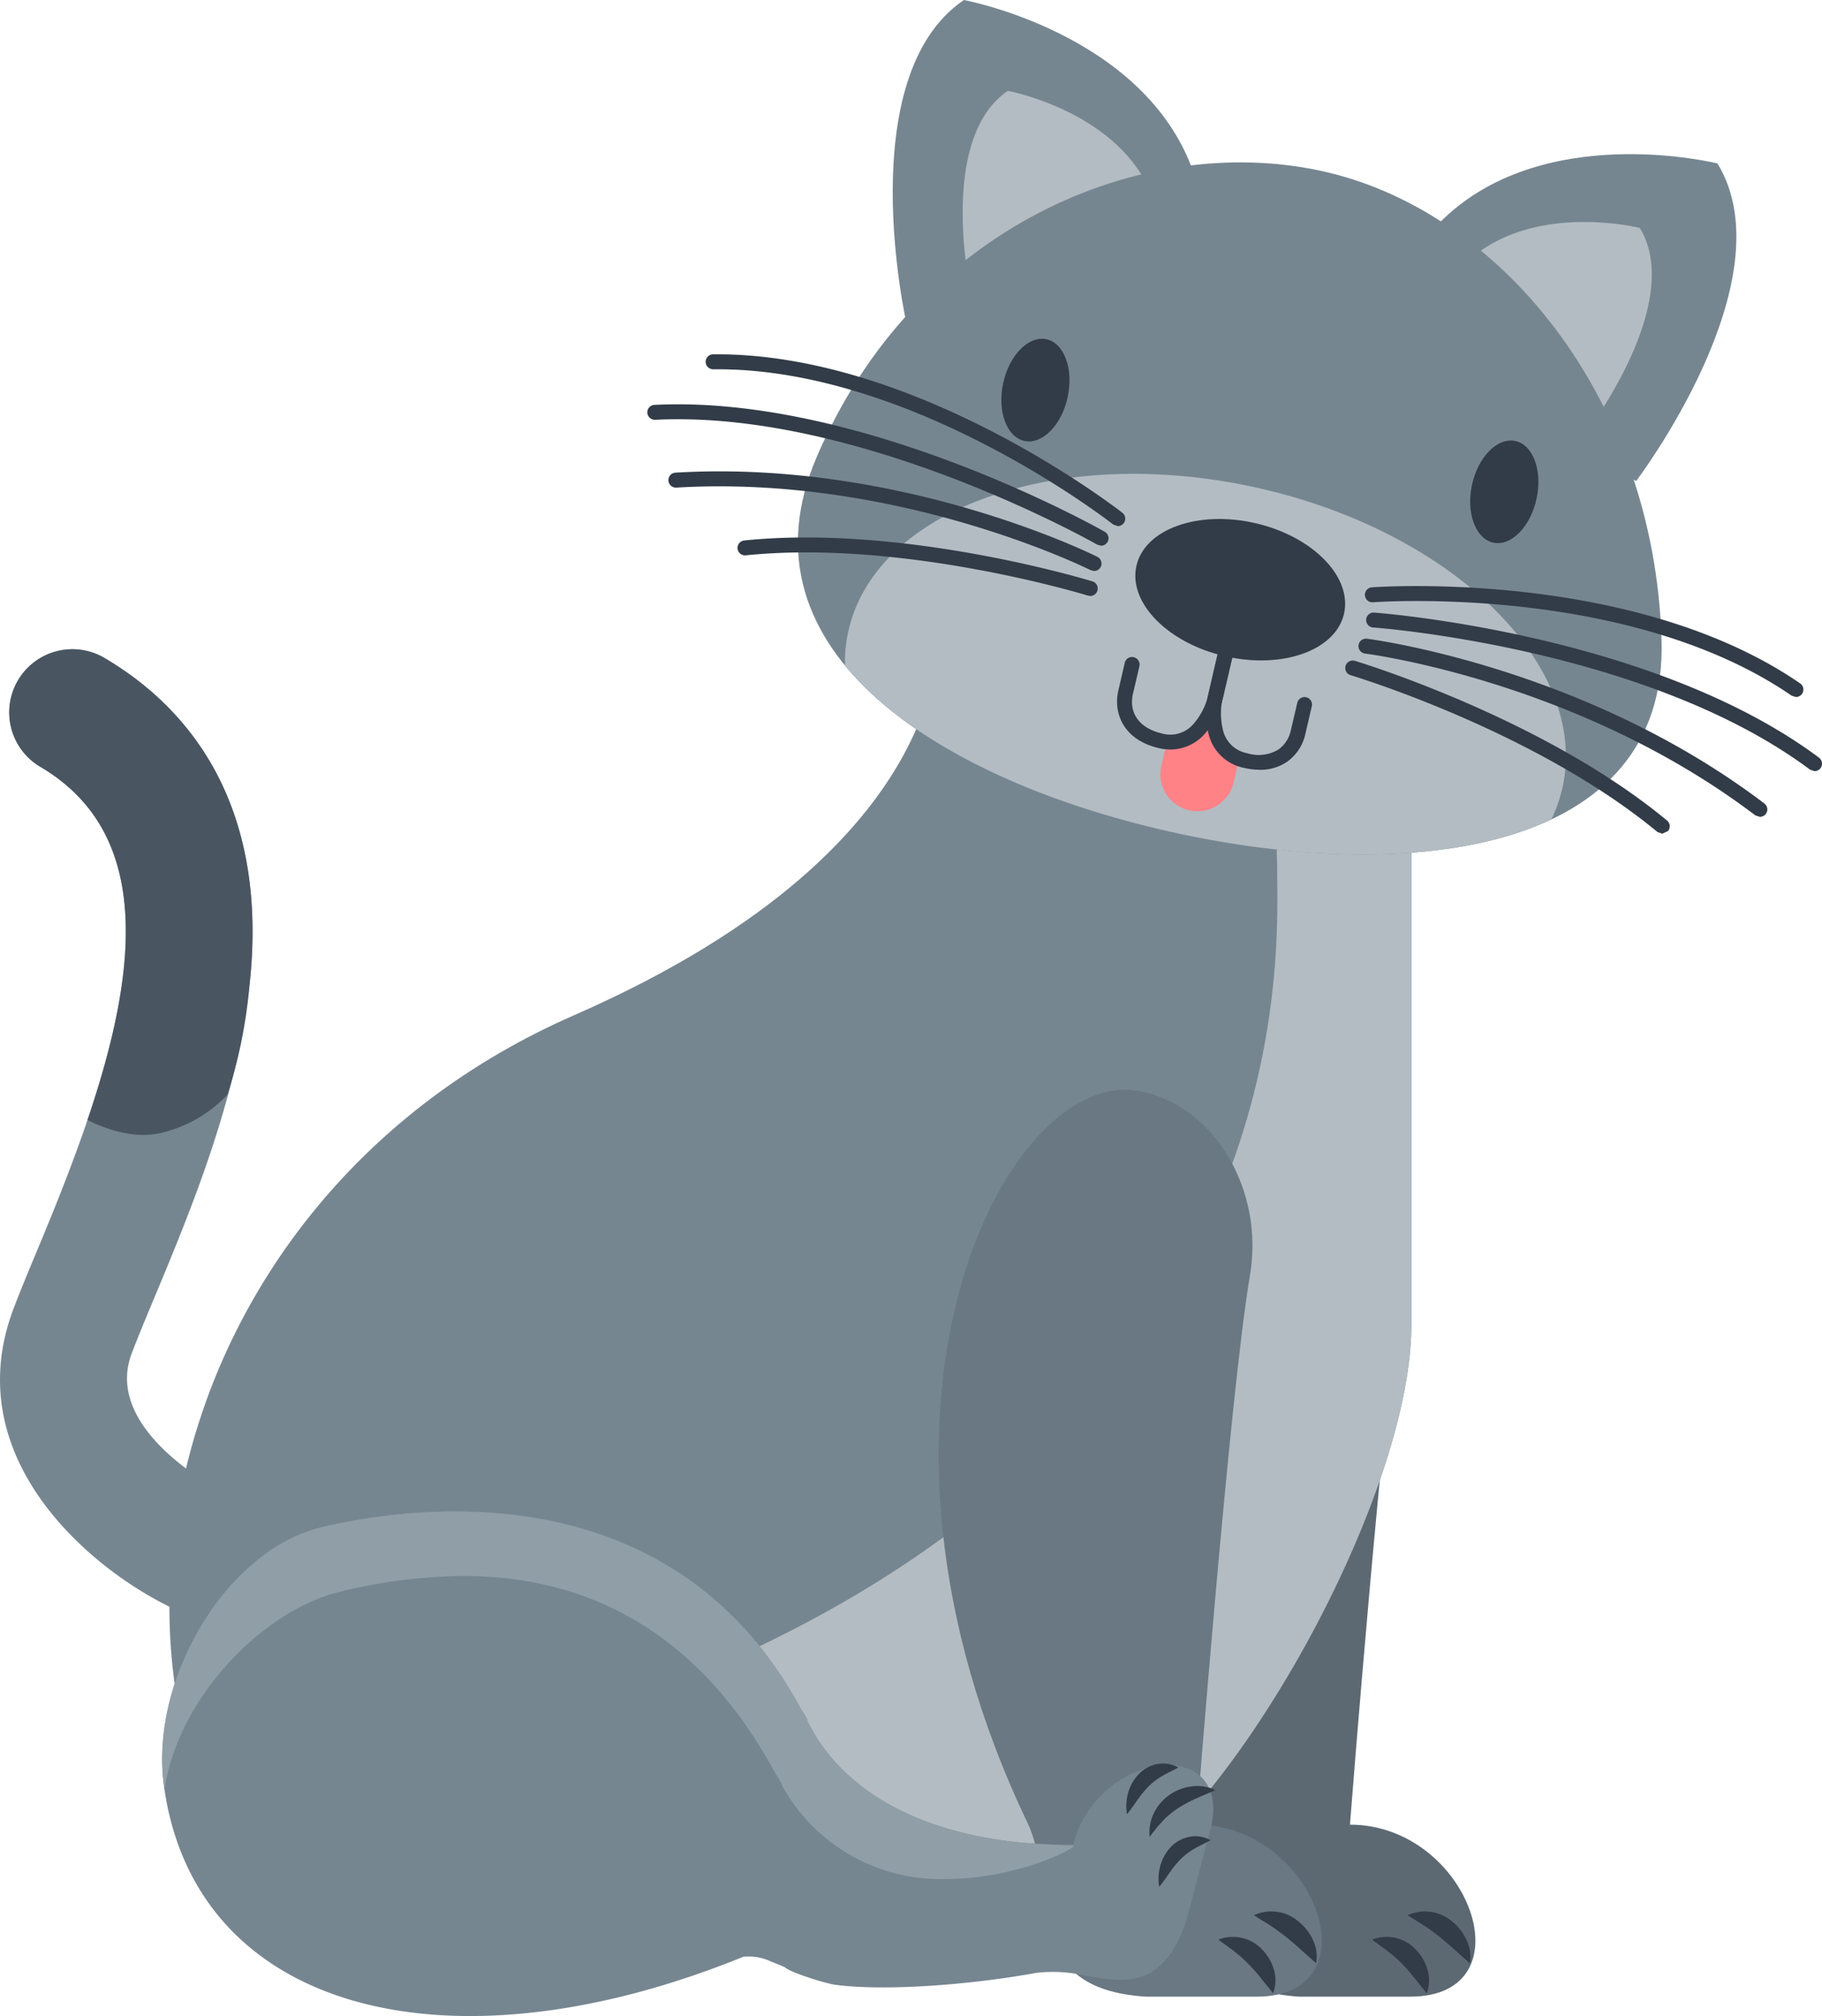
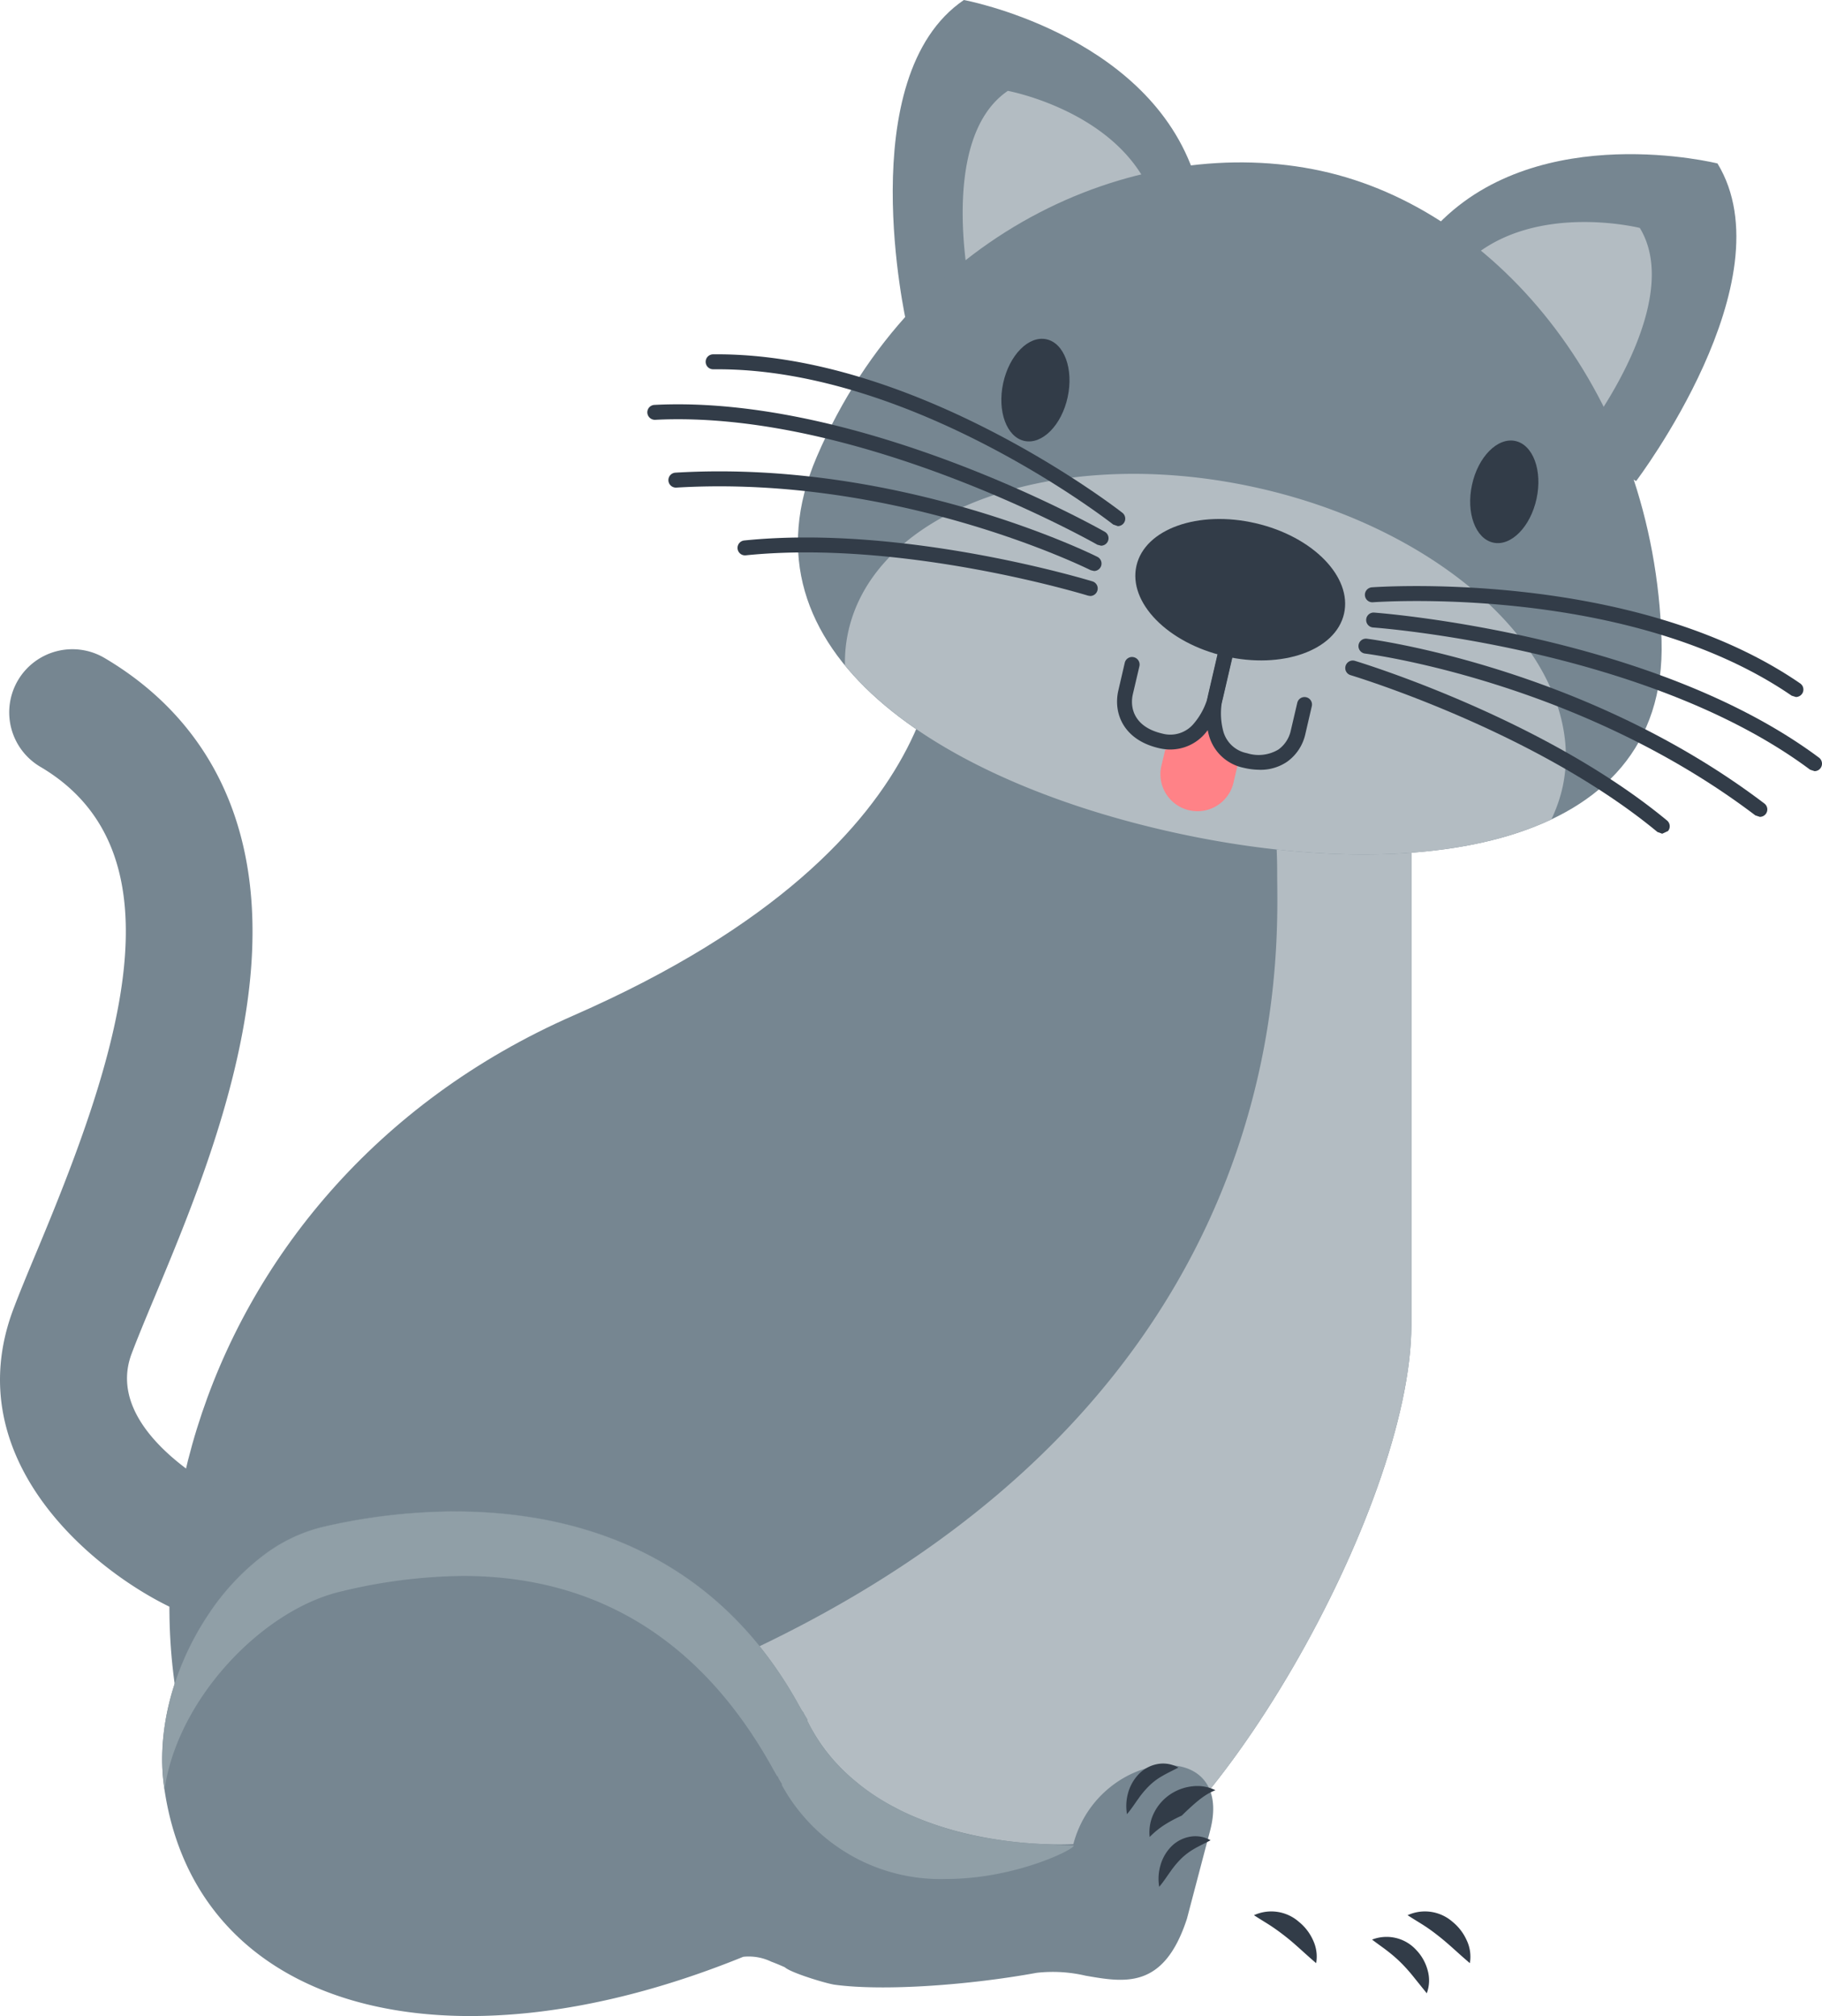
<svg xmlns="http://www.w3.org/2000/svg" width="175.545" height="194.23" viewBox="0 0 175.545 194.23">
  <defs>
    <clipPath id="a">
      <path d="M28.857-28.426c-.176.541-.324,1.091-.455,1.641h0c-.127.55-.23,1.112-.312,1.674h0a11.9,11.9,0,0,0-.131,1.719h0a11.536,11.536,0,0,0,.644-1.6h0c.172-.546.328-1.087.455-1.641h0c.127-.554.23-1.107.316-1.674h0a11.329,11.329,0,0,0,.131-1.715h0a10.842,10.842,0,0,0-.648,1.6" transform="translate(-27.959 30.022)" fill="none" />
    </clipPath>
  </defs>
  <g transform="translate(-304.467 -2730.93)">
    <g transform="translate(304.467 2703.934)">
      <g transform="translate(105.247 131.984)">
-         <path d="M23.143,66.072H12.516C.169,65.3,4.082,55.563,1.1,49.34-18.018,9.348-.942-23.544,11.806-21.181c7.4,1.366,12.1,9.668,10.726,17.736C20.584,7.949,17.356,49.5,17.356,49.5c11.526,0,17.367,16.571,5.788,16.571" transform="translate(7.461 21.301)" fill="#5c6973" />
-       </g>
+         </g>
      <g transform="translate(135.617 211.13)">
        <path d="M4.538,3.779A3.688,3.688,0,0,0,4.23,1.572,4.842,4.842,0,0,0,2.852-.216,4.031,4.031,0,0,0-1.463-.84C-.807-.413-.253-.093.256.243S1.207.916,1.65,1.269,2.536,2.007,3,2.425s.948.857,1.538,1.354" transform="translate(1.463 1.218)" fill="#323c48" />
      </g>
      <g transform="translate(132.195 213.577)">
        <path d="M3.986,4.124A3.558,3.558,0,0,0,4.068,1.9,4.5,4.5,0,0,0,2.944-.076a3.859,3.859,0,0,0-4.229-.972C-.674-.581-.141-.224.323.149a12.991,12.991,0,0,1,1.263,1.12,16.087,16.087,0,0,1,1.132,1.28Z" transform="translate(1.285 1.33)" fill="#323c48" />
      </g>
      <g transform="translate(16.322 86.179)">
        <path d="M6.807,93.906c-18.54-24.68-8.384-68.746,29.947-85.538C75.684-8.679,71.787-30.275,71.787-30.275l45.677,19.52V38.208c0,17.609-19.557,51.748-32.658,55.7Z" transform="translate(2.195 30.275)" fill="#768691" />
      </g>
      <g transform="translate(22.546 99.654)">
        <path d="M75.085,0A54.9,54.9,0,0,1,76.3,11.743c.053,8.544,1.989,54.234-59.2,78.25C3.866,95.19-8.665,102.5-22.349,105.986c-.607.156-1.226.316-1.858.484a42.278,42.278,0,0,0,2.777,4.237h78c13.105-3.95,32.658-38.093,32.658-55.7V6.046Z" transform="translate(24.207)" fill="#b3bcc2" />
      </g>
      <g transform="translate(0.001 89.542)">
        <path d="M14.481,70.281a6.089,6.089,0,0,0,2.637-11.575c-.209-.107-11.94-5.943-9.11-13.483.558-1.485,1.317-3.306,2.194-5.41,3.347-8.019,7.933-18.991,9.155-30C21.381-8.338,12.882-17.407,5.4-21.813a6.091,6.091,0,0,0-8.339,2.149A6.086,6.086,0,0,0-.781-11.328c14.18,8.355,7.305,28.36-.25,46.449-.927,2.219-1.723,4.13-2.363,5.829-5.4,14.41,7.621,25.1,15.259,28.737a6.1,6.1,0,0,0,2.617.595" transform="translate(4.669 22.658)" fill="#768691" />
      </g>
      <g transform="translate(0.89 89.543)">
-         <path d="M15.9,32.453A12.8,12.8,0,0,1,9.661,36.1c-3.421.919-7.248-1.214-7.248-1.214C7.208,20.763,8.837,7.33-2.128.869A6.085,6.085,0,0,1-4.281-7.47,6.085,6.085,0,0,1,4.05-9.619C11.54-5.21,20.034,3.86,18.012,22.01A48.039,48.039,0,0,1,15.9,32.453" transform="translate(5.127 10.463)" fill="#495662" />
-       </g>
+         </g>
      <g transform="translate(90.444 131.984)">
-         <path d="M23.143,66.071H12.512C.173,65.3,4.082,55.563,1.1,49.34-18.018,9.348-.942-23.54,11.8-21.182c7.4,1.366,12.1,9.664,10.73,17.736C20.58,7.949,17.356,49.5,17.356,49.5c11.526,0,17.367,16.571,5.788,16.571" transform="translate(7.461 21.301)" fill="#697882" />
-       </g>
+         </g>
      <g transform="translate(120.816 211.13)">
        <path d="M4.532,3.779a3.687,3.687,0,0,0-.3-2.207A4.8,4.8,0,0,0,2.85-.216,4.026,4.026,0,0,0-1.461-.84C-.809-.413-.255-.093.249.243s.952.673,1.4,1.025S2.534,2.007,3,2.425s.943.857,1.53,1.354" transform="translate(1.461 1.218)" fill="#323c48" />
      </g>
      <g transform="translate(117.392 213.577)">
-         <path d="M3.986,4.124A3.588,3.588,0,0,0,4.072,1.9,4.5,4.5,0,0,0,2.944-.076a3.859,3.859,0,0,0-4.229-.972C-.67-.581-.145-.224.323.149a12.413,12.413,0,0,1,1.255,1.12,16.111,16.111,0,0,1,1.136,1.28Z" transform="translate(1.285 1.33)" fill="#323c48" />
-       </g>
+         </g>
      <g transform="translate(86.012 26.996)">
        <path d="M.993,23.518S-4.356-.174,6.535-7.582c0,0,17.285,3.183,22.059,16.428,0,0-10.025,13.2-27.6,14.672" transform="translate(0.32 7.582)" fill="#768691" />
      </g>
      <g transform="translate(92.752 35.75)">
        <path d="M.632,14.938S-2.768-.111,4.147-4.816c0,0,10.985,2.022,14.016,10.435A26.4,26.4,0,0,1,.632,14.938" transform="translate(0.204 4.816)" fill="#b3bcc2" />
      </g>
      <g transform="translate(138.593 41.847)">
        <path d="M14.4,23.817S29.086,4.469,22.24-6.782c0,0-17.055-4.266-26.883,5.812,0,0,3.663,16.165,19.045,24.787" transform="translate(4.643 7.679)" fill="#768691" />
      </g>
      <g transform="translate(140.915 48.385)">
        <path d="M9.147,15.127s9.327-12.285,4.98-19.434c0,0-10.829-2.711-17.076,3.692a26.379,26.379,0,0,0,12.1,15.743" transform="translate(2.949 4.877)" fill="#b3bcc2" />
      </g>
      <g transform="translate(76.878 42.638)">
        <path d="M1.368,21.464C-6.72,40.332,13.637,52.842,36.118,57.715s47.252,1.891,46.65-18.6C82.075,15.77,67.189-2.364,49.962-6.1S10.893-.772,1.368,21.464" transform="translate(0.441 6.92)" fill="#768691" />
      </g>
      <g transform="translate(81.412 72.647)">
        <path d="M29.774.959c19,4.122,32.33,17.067,29.767,28.909a14.5,14.5,0,0,1-1.083,3.113c-9.18,4.344-22.99,4.167-36.03,1.337C9.256,31.464-3.184,25.975-9.6,18.133a13.574,13.574,0,0,1,.308-3.2C-6.72,3.1,10.766-3.164,29.774.959" transform="translate(9.599 0.309)" fill="#b3bcc2" />
      </g>
      <g transform="translate(96.477 59.636)">
        <path d="M.134,3.23c-.587,2.7.332,5.2,2.047,5.57S5.766,7.279,6.348,4.576,6.02-.621,4.305-.995.72.527.134,3.23" transform="translate(0.043 1.041)" fill="#323c48" />
      </g>
      <g transform="translate(141.647 69.434)">
        <path d="M.134,3.228c-.587,2.7.332,5.193,2.047,5.57S5.766,7.276,6.352,4.573,6.024-.624,4.31-.993.72.525.134,3.228" transform="translate(0.043 1.041)" fill="#323c48" />
      </g>
      <g transform="translate(111.79 93.784)">
        <path d="M5.626,5.267l-.4,1.71A3.568,3.568,0,0,1-1.724,5.365l.381-1.612A6.255,6.255,0,0,0,1.524,2.088,12.317,12.317,0,0,0,3.575-1.7a12.774,12.774,0,0,0,.172,4.176A4.313,4.313,0,0,0,5.626,5.267" transform="translate(1.814 1.698)" fill="#ff8287" />
      </g>
    </g>
    <g transform="translate(419.148 2802.016)" clip-path="url(#a)">
      <path d="M4.361,7.4h-3V-5.358h3Z" transform="translate(-110.454 106.524)" fill="#ffaeaf" />
    </g>
    <g transform="translate(304.467 2703.934)">
      <g transform="translate(107.622 83.31)">
        <path d="M3.9,12.019a4.411,4.411,0,0,0,3.327-1.546A8.19,8.19,0,0,0,8.955,7.036L11.412-3.547l-1.4-.328L7.556,6.708A6.649,6.649,0,0,1,6.157,9.5a2.936,2.936,0,0,1-3.052.984C.5,9.882-.065,8.123.271,6.675L.9,3.992a.726.726,0,0,0-.541-.865.718.718,0,0,0-.87.533l-.623,2.687c-.5,2.19.509,4.754,3.917,5.542a4.845,4.845,0,0,0,1.12.131" transform="translate(1.258 3.875)" fill="#323c48" />
      </g>
      <g transform="translate(116.197 83.308)">
        <path d="M3.908,13.5a4.537,4.537,0,0,0,2.637-.771,4.451,4.451,0,0,0,1.764-2.67l.623-2.687a.718.718,0,0,0-1.4-.324L6.906,9.726a3.049,3.049,0,0,1-1.185,1.817A3.7,3.7,0,0,1,2.69,11.9,2.943,2.943,0,0,1,.376,9.681,6.686,6.686,0,0,1,.352,6.556L2.808-4.023l-1.4-.328L-1.047,6.227a8.214,8.214,0,0,0,.041,3.852,4.374,4.374,0,0,0,3.372,3.228,6.628,6.628,0,0,0,1.542.189" transform="translate(1.26 4.351)" fill="#323c48" />
      </g>
      <g transform="translate(109.385 76.994)">
        <path d="M.084,3.4c-.82,3.54,2.99,7.445,8.511,8.724s10.673-.546,11.485-4.085S17.09.594,11.565-.686.9-.14.084,3.4" transform="translate(0.027 1.096)" fill="#323c48" />
      </g>
      <g transform="translate(67.99 61.13)">
        <path d="M30.028,12.518a.72.72,0,0,0,.443-1.284c-.2-.156-19.832-15.492-39.443-15.267a.716.716,0,0,0-.71.726.718.718,0,0,0,.718.714H-8.5c18.93,0,37.892,14.8,38.081,14.955Z" transform="translate(9.681 4.036)" fill="#323c48" />
      </g>
      <g transform="translate(62.368 65.948)">
        <path d="M33.059,10.3a.728.728,0,0,0,.623-.361.714.714,0,0,0-.267-.98C33.187,8.824,10.077-4.285-9.976-3.264a.717.717,0,0,0-.681.755.73.73,0,0,0,.755.681c19.627-1,42.375,11.9,42.605,12.035Z" transform="translate(10.658 3.321)" fill="#323c48" />
      </g>
      <g transform="translate(64.403 72.406)">
        <path d="M31.01,7.26A.72.72,0,0,0,31.338,5.9C31.153,5.8,12.494-3.52-9.319-2.215A.72.72,0,0,0-10-1.448a.723.723,0,0,0,.763.673C12.17-2.051,30.5,7.092,30.685,7.182Z" transform="translate(9.997 2.341)" fill="#323c48" />
      </g>
      <g transform="translate(71.06 78.778)">
        <path d="M25.694,4.262a.72.72,0,0,0,.689-.509.712.712,0,0,0-.476-.9C25.731,2.8,7.872-2.67-7.637-1.087A.719.719,0,0,0-8.281-.3a.72.72,0,0,0,.792.644c15.222-1.55,32.8,3.831,32.974,3.884Z" transform="translate(8.284 1.374)" fill="#323c48" />
      </g>
      <g transform="translate(131.504 83.458)">
        <path d="M31.4,8.082a.727.727,0,0,0,.6-.312.717.717,0,0,0-.189-1C15.67-4.33-9.211-2.5-9.457-2.484a.727.727,0,0,0-.664.775.72.72,0,0,0,.775.664c.246-.016,24.623-1.8,40.341,9Z" transform="translate(10.123 2.606)" fill="#323c48" />
      </g>
      <g transform="translate(131.627 86.012)">
        <path d="M32.666,11.552a.715.715,0,0,0,.578-.287.725.725,0,0,0-.148-1.013C17.006-1.75-9.5-3.7-9.758-3.723a.716.716,0,0,0-.771.669.72.72,0,0,0,.669.767c.258.016,26.346,1.944,42.1,13.7Z" transform="translate(10.531 3.724)" fill="#323c48" />
      </g>
      <g transform="translate(130.884 88.527)">
        <path d="M29.245,12.982a.732.732,0,0,0,.574-.283.717.717,0,0,0-.144-1.009C12.292-1.51-8.41-4.159-8.615-4.18a.722.722,0,0,0-.808.623.729.729,0,0,0,.632.808c.2.021,20.525,2.629,37.6,15.587Z" transform="translate(9.428 4.185)" fill="#323c48" />
      </g>
      <g transform="translate(129.615 90.632)">
        <path d="M23.091,12.617l.558-.258a.72.72,0,0,0-.094-1.013C11.545,1.4-6.339-3.983-6.515-4.036a.718.718,0,0,0-.9.484.711.711,0,0,0,.484.894C-6.753-2.6,10.86,2.7,22.632,12.453Z" transform="translate(7.445 4.068)" fill="#323c48" />
      </g>
      <g transform="translate(15.624 172.62)">
        <path d="M11.613,1.151c10-2.375,33.872-4.93,46.018,17.182.115.205.23.406.349.6l.008-.053.156.324.271.447v.127C64.961,32.9,84.046,31.672,84.046,31.672c2.424-9.2,15.6-10.554,13.179-1.308-.894,3.392-2.231,8.482-2.231,8.482-2.215,6.821-5.956,6.161-9.762,5.5a13.886,13.886,0,0,0-4.717-.279c-6.44,1.177-14.709,1.788-19.451,1.149-.816-.111-4.278-1.161-4.824-1.69,0,.008-.574-.263-1.308-.537a4.989,4.989,0,0,0-2.691-.464C23.5,54.2-.631,47.6-3.572,26.056-4.987,15.724,2.507,3.316,11.613,1.151" transform="translate(3.744 0.371)" fill="#768691" />
      </g>
      <g transform="translate(15.626 189.203)">
        <path d="M.909,0V.016a23.555,23.555,0,0,0-1.2,7.24A23.534,23.534,0,0,1,.909,0" transform="translate(0.293)" fill="#f2ede4" />
      </g>
      <g transform="translate(16.829 172.599)">
        <path d="M2.531,7.407A27.276,27.276,0,0,0-.816,14.232v-.016a27.094,27.094,0,0,1,3.331-6.8.025.025,0,0,1,.016,0m23.659-9.8c9.524,0,21.042,2.654,29.361,12.99,0,0-.008,0-.012,0C47.22.282,35.706-2.367,26.186-2.367A56.656,56.656,0,0,0,13.335-.846,15.527,15.527,0,0,0,7.568,1.993c0-.008,0-.012,0-.021A15.51,15.51,0,0,1,13.335-.866,56.665,56.665,0,0,1,26.19-2.388" transform="translate(0.816 2.388)" fill="#909fa7" />
      </g>
      <g transform="translate(73.185 185.587)">
        <path d="M.009,0a38.79,38.79,0,0,1,3.8,5.71c.115.209.23.41.349.607l.008-.053.156.324.271.451v.021l-.271-.451-.156-.32-.008.053c-.119-.2-.234-.4-.349-.607A39.064,39.064,0,0,0,0,0S.005,0,.009,0" transform="translate(0.003)" fill="#c2cbcf" />
      </g>
      <g transform="translate(20.162 176.957)">
        <path d="M3.821,0V.025A23.251,23.251,0,0,0-1.22,5.435a.015.015,0,0,1-.012,0A23.188,23.188,0,0,1,3.821,0" transform="translate(1.232)" fill="#909fa7" />
      </g>
      <g transform="translate(77.782 192.747)">
        <path d="M13.741,8.666c1.3.2,2.564.32,3.774.41h0c-1.1-.07-2.379-.193-3.774-.41M-4.43-2.794A19.26,19.26,0,0,0,4.627,5.894q1.157.572,2.305,1.013C2.49,5.221-1.9,2.292-4.43-2.769Z" transform="translate(4.43 2.794)" fill="#c2cbcf" />
      </g>
      <g transform="translate(99.727 204.616)">
        <path d="M0,0C.045,0,.086,0,.127.008.086,0,.045,0,0,0H0" fill="#85929b" />
      </g>
      <g transform="translate(15.628 172.62)">
        <path d="M21.328,0c9.52,0,21.03,2.65,29.352,12.974A39.017,39.017,0,0,1,54.495,18.7c.115.205.23.41.349.607l.008-.053.156.324.271.447v.127c2.527,5.062,6.92,7.986,11.362,9.672a32.146,32.146,0,0,0,6.809,1.764c1.395.217,2.678.34,3.774.41a1.243,1.243,0,0,1,.127.008c1.231.082,2.412.131,3.523.168.751.033-5.185,3.224-12.2,3.224a17.419,17.419,0,0,1-15.849-9.044v-.119l-.275-.451L52.4,25.46l-.012.057c-.123-.2-.234-.406-.357-.611-8.3-15.115-20.1-18.7-29.927-18.7A51.4,51.4,0,0,0,10.274,7.72C2.792,9.5-5.391,18-6.65,26.781L-6.7,26.4a18.368,18.368,0,0,1-.172-2.568,23.6,23.6,0,0,1,1.2-7.24A27.318,27.318,0,0,1-2.327,9.775,23.251,23.251,0,0,1,2.71,4.36,15.465,15.465,0,0,1,8.477,1.522,56.656,56.656,0,0,1,21.328,0" transform="translate(6.876)" fill="#909fa7" />
      </g>
      <g transform="translate(110.74 199.067)">
-         <path d="M4.81.3A3.928,3.928,0,0,0,2.66-.081,4.738,4.738,0,0,0,.54.649,4.611,4.611,0,0,0-1.076,2.43a4.176,4.176,0,0,0-.447,2.379A14.817,14.817,0,0,1-.186,3.184a8.261,8.261,0,0,1,1.44-1.177,13.482,13.482,0,0,1,1.657-.886C3.505.85,4.125.6,4.81.3" transform="translate(1.551 0.097)" fill="#323c48" />
+         <path d="M4.81.3A3.928,3.928,0,0,0,2.66-.081,4.738,4.738,0,0,0,.54.649,4.611,4.611,0,0,0-1.076,2.43a4.176,4.176,0,0,0-.447,2.379a8.261,8.261,0,0,1,1.44-1.177,13.482,13.482,0,0,1,1.657-.886C3.505.85,4.125.6,4.81.3" transform="translate(1.551 0.097)" fill="#323c48" />
      </g>
      <g transform="translate(108.515 196.899)">
        <path d="M3.794.291A2.975,2.975,0,0,0,1.9-.066,3.339,3.339,0,0,0,.057.845,4.238,4.238,0,0,0-1.034,2.682a4.7,4.7,0,0,0-.123,2.1c.451-.529.779-1.058,1.12-1.522A8.7,8.7,0,0,1,1,2.034,6.105,6.105,0,0,1,2.215,1.12c.472-.279.98-.513,1.579-.829" transform="translate(1.223 0.094)" fill="#323c48" />
      </g>
      <g transform="translate(111.62 203.903)">
        <path d="M3.791.291A2.944,2.944,0,0,0,1.9-.065,3.355,3.355,0,0,0,.058.845,4.188,4.188,0,0,0-1.029,2.687a4.623,4.623,0,0,0-.127,2.092c.443-.525.775-1.058,1.116-1.522A8.728,8.728,0,0,1,.989,2.035,6.3,6.3,0,0,1,2.211,1.12C2.679.845,3.2.607,3.791.291" transform="translate(1.222 0.094)" fill="#323c48" />
      </g>
    </g>
  </g>
</svg>